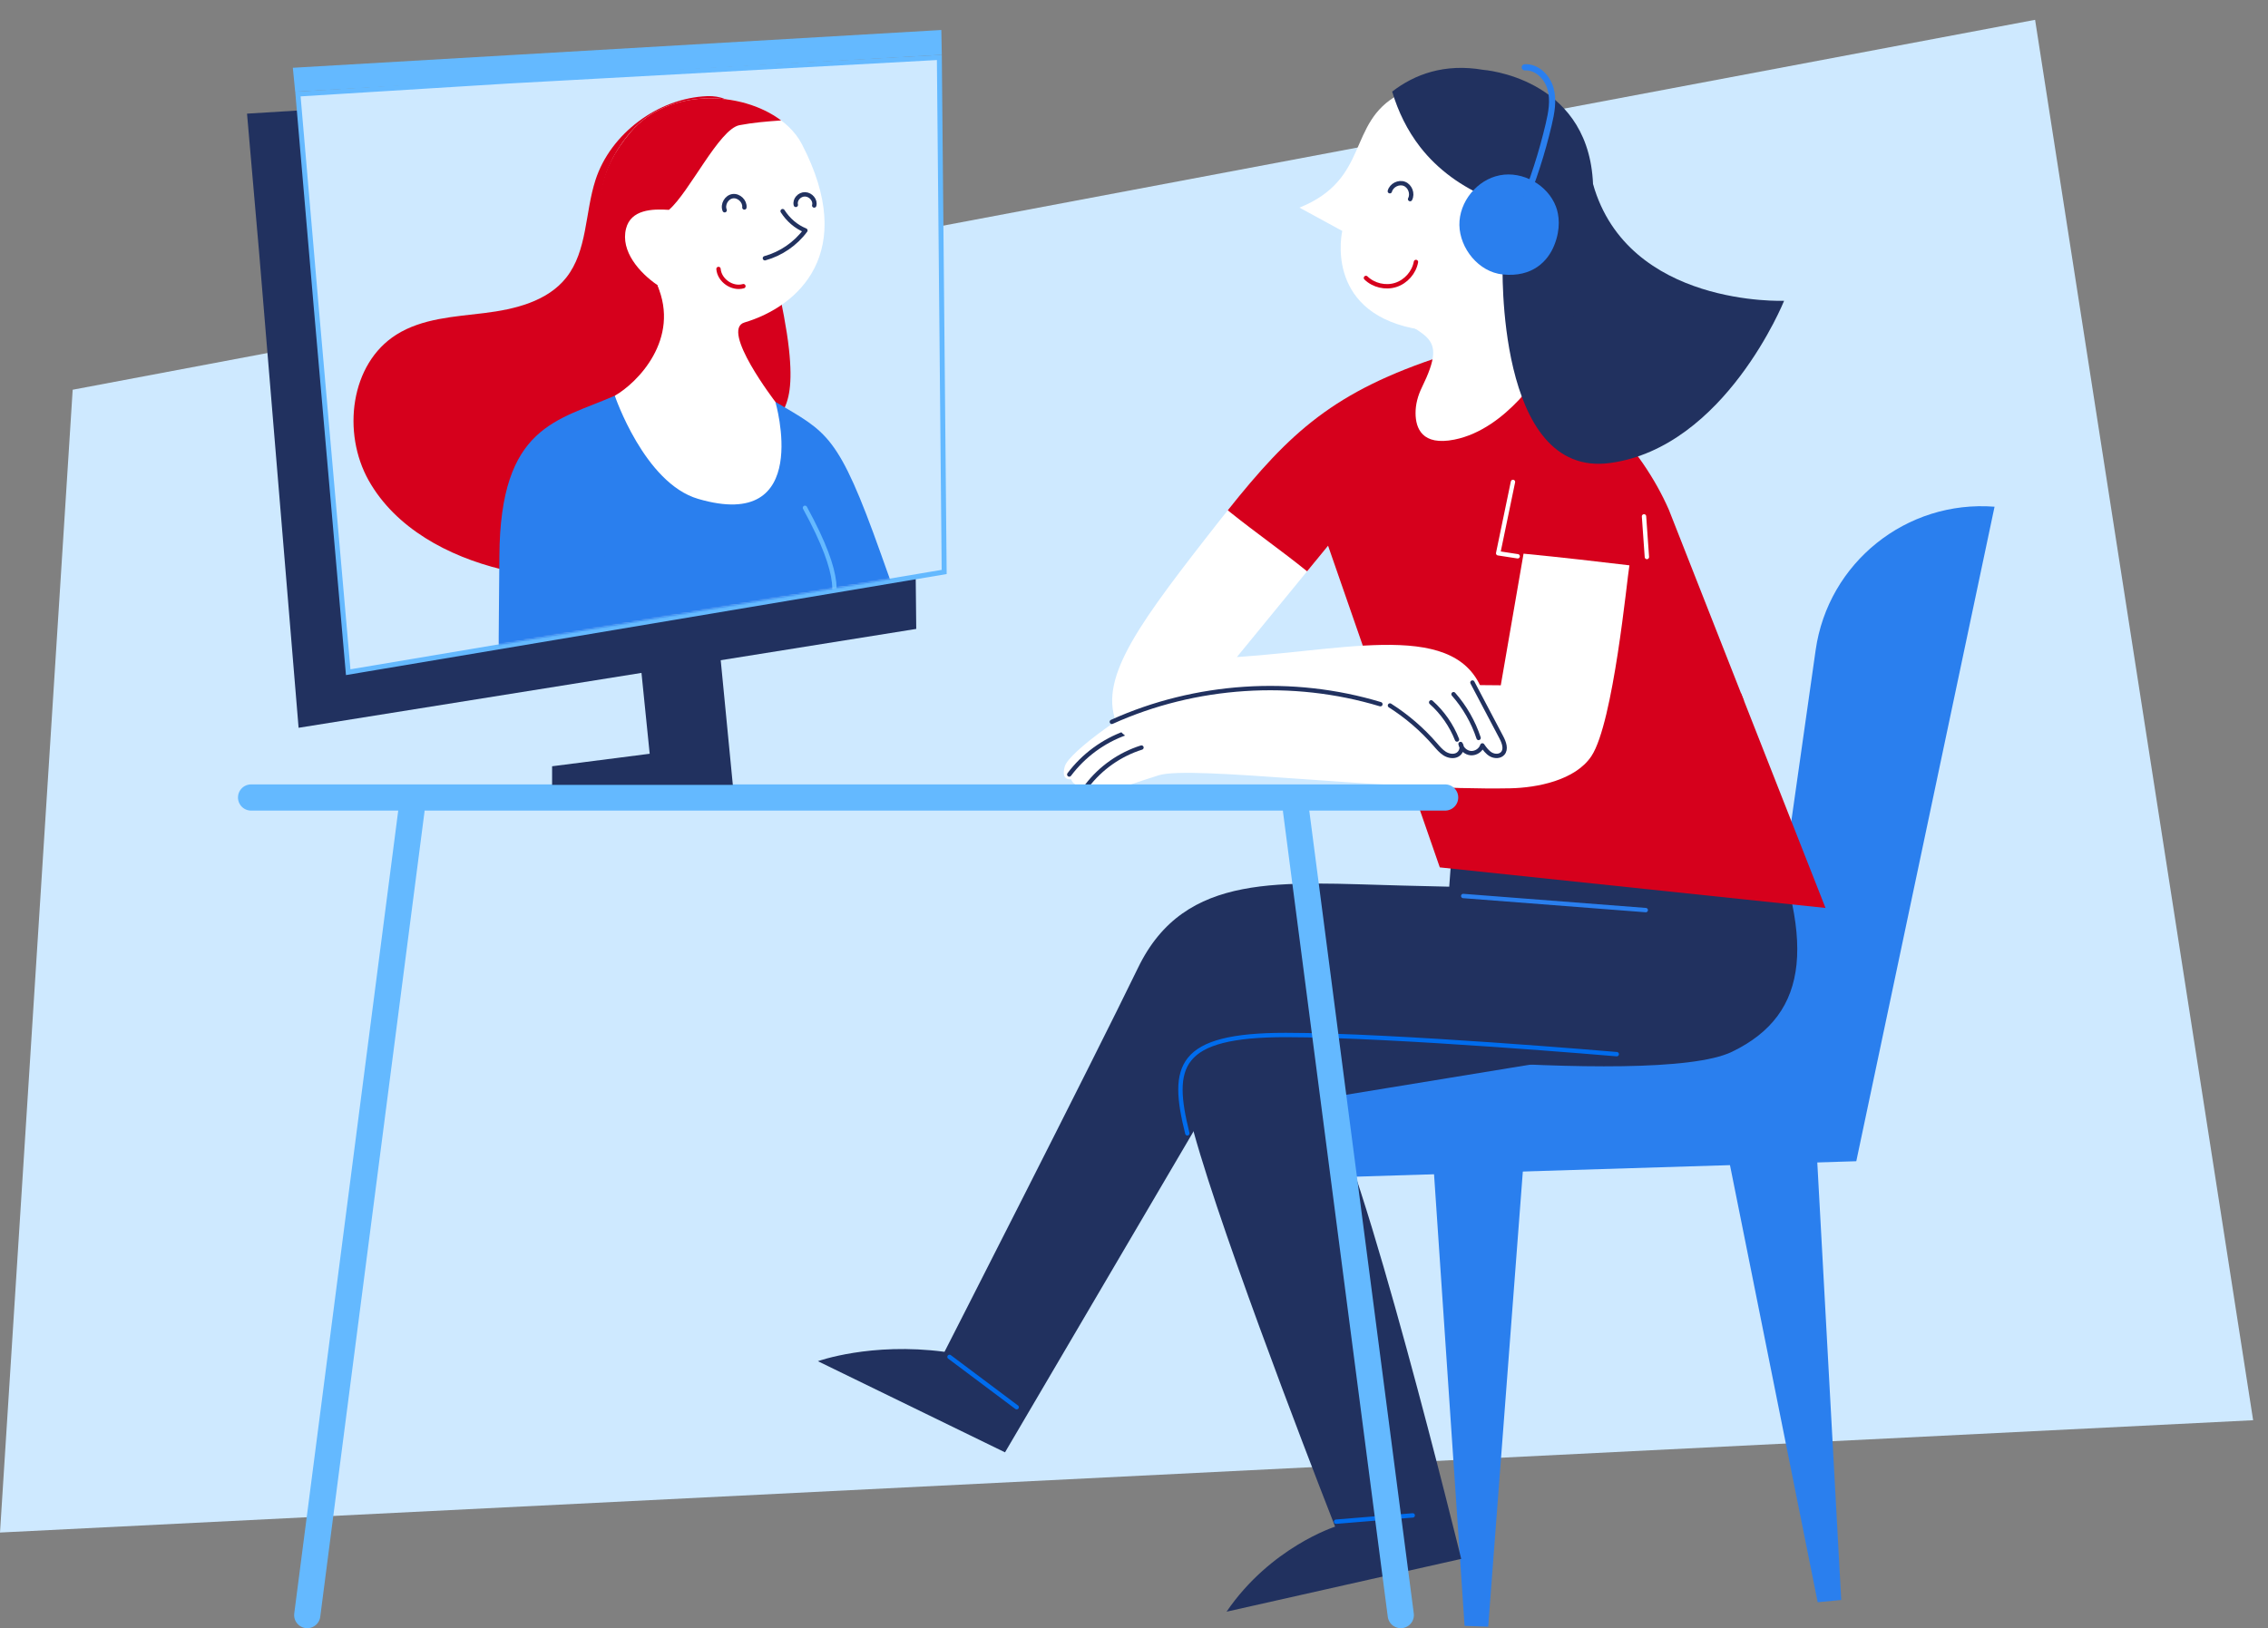
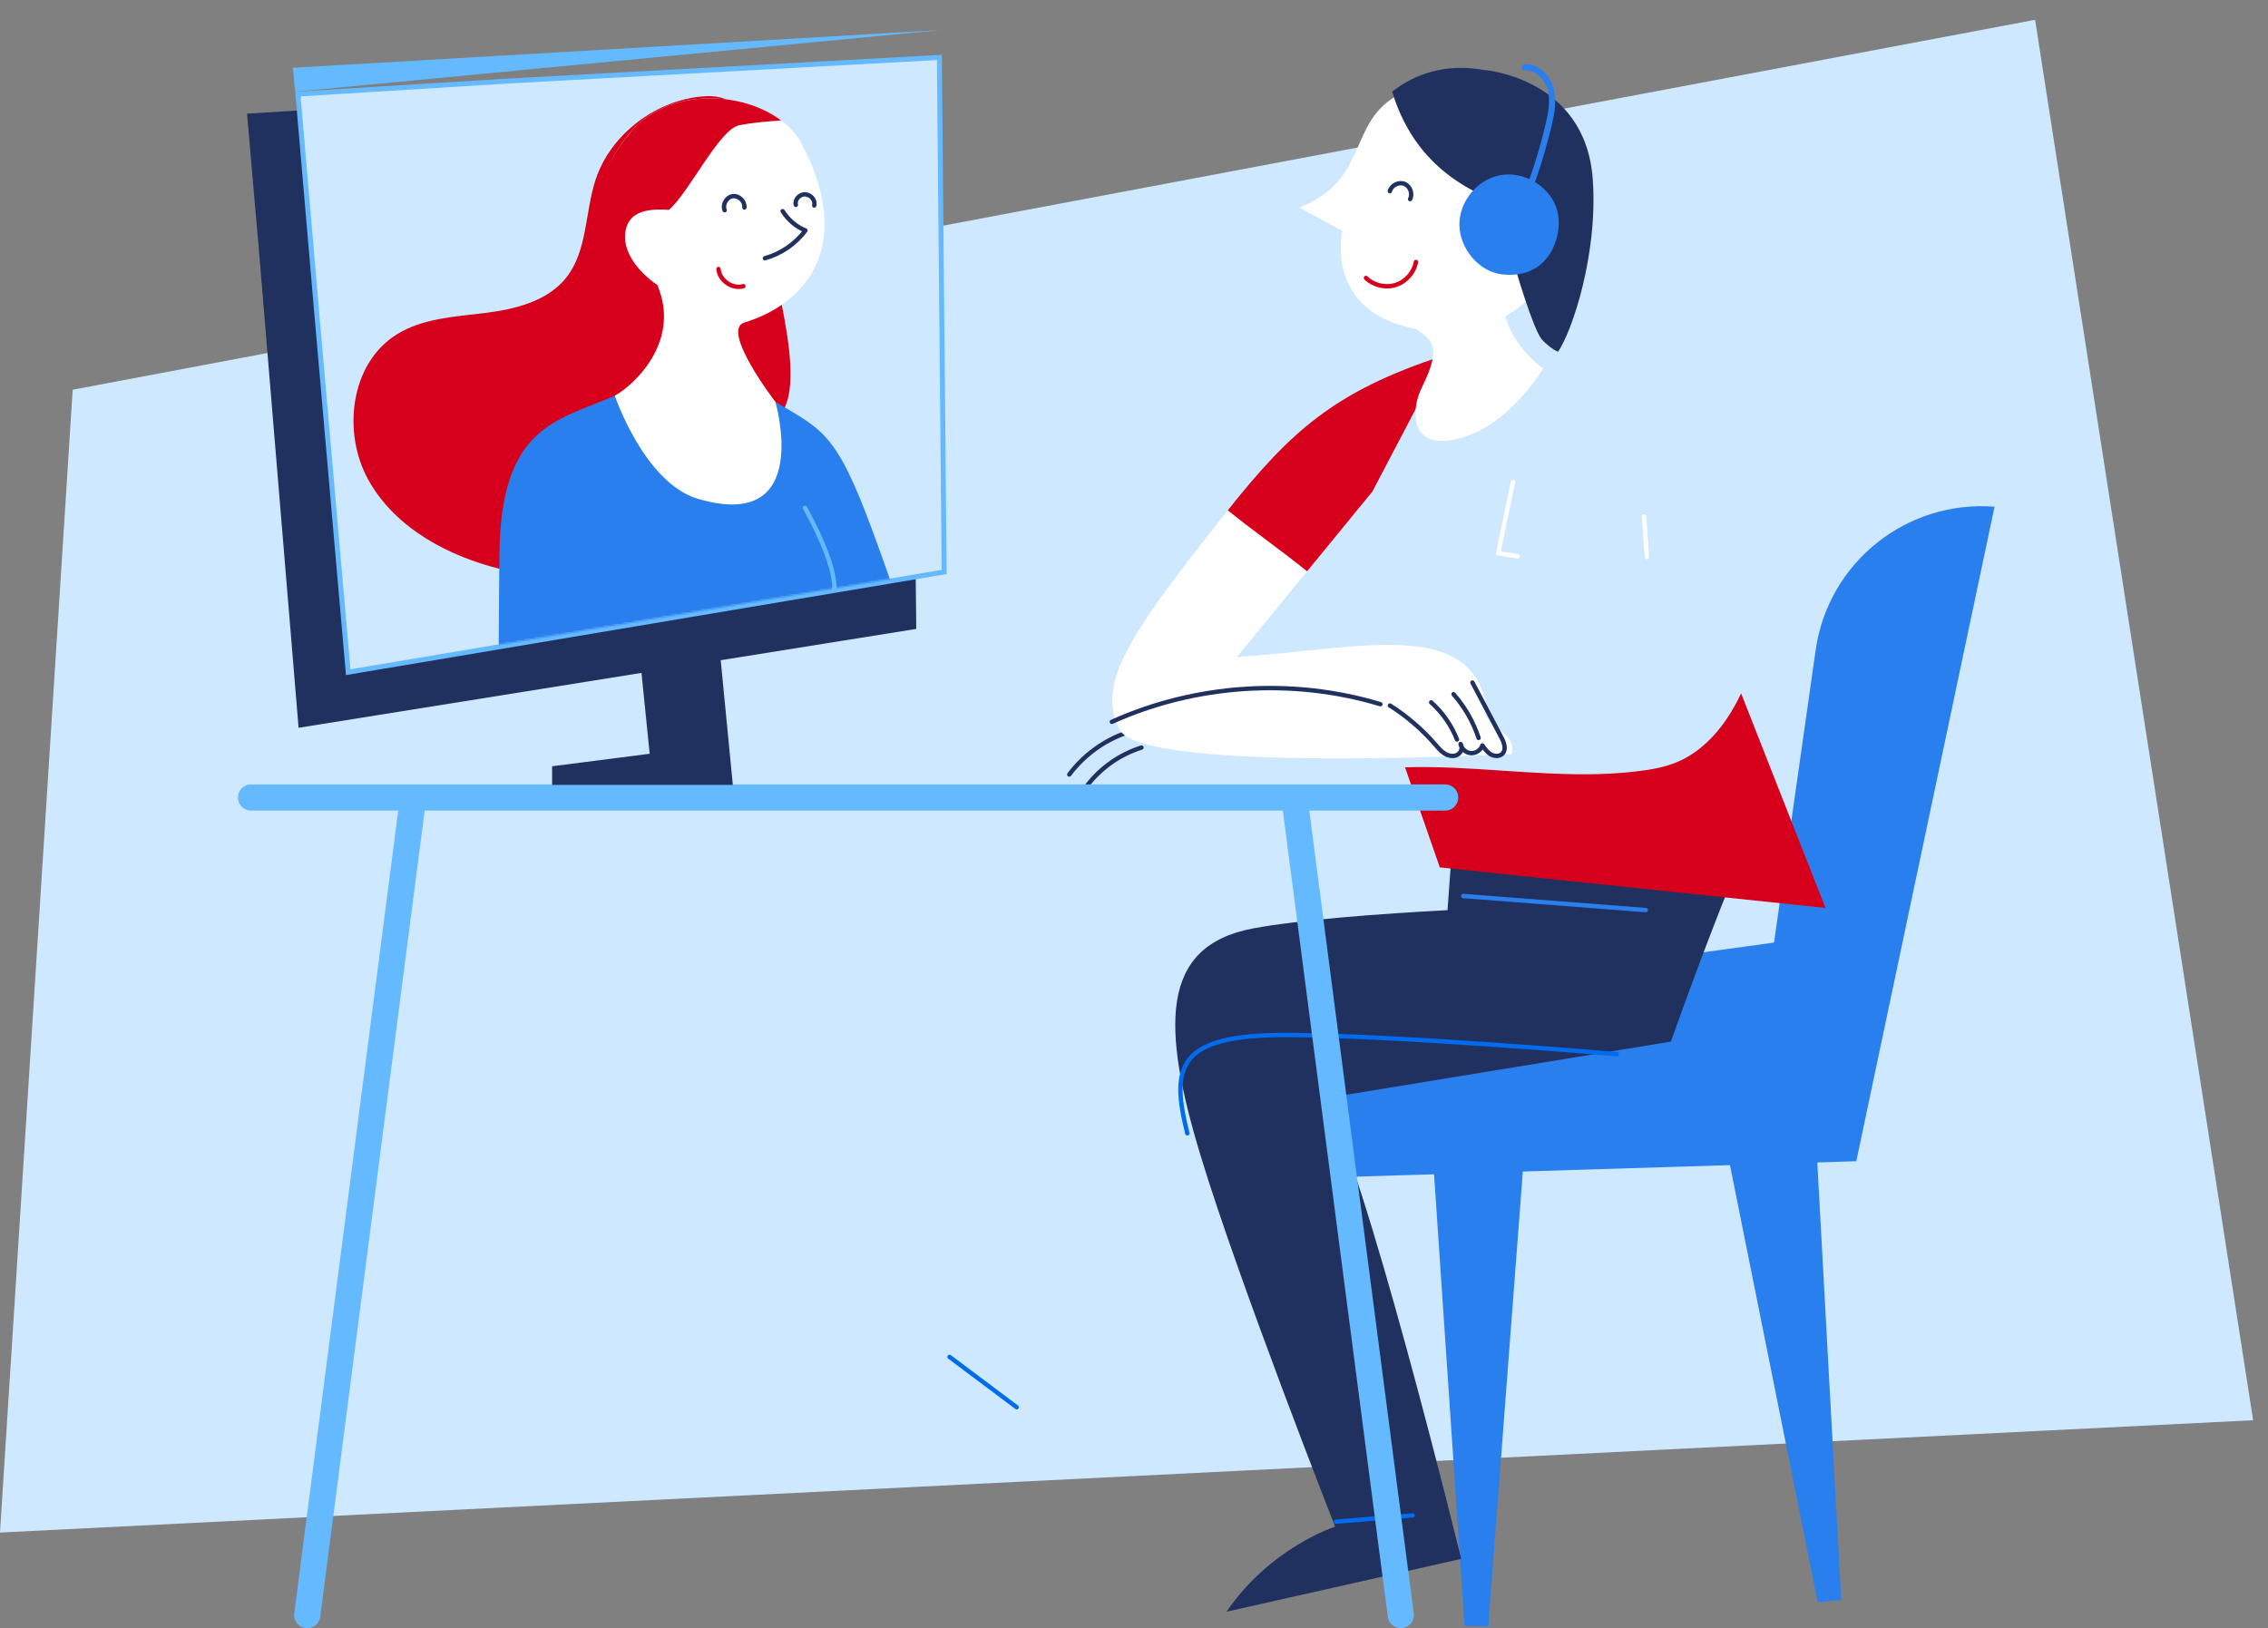
<svg xmlns="http://www.w3.org/2000/svg" width="1373" height="986" viewBox="0 0 1373 986" fill="none">
  <rect x="0" y="0" width="1373" height="986" fill="#808080" stroke="none" />
  <path d="M1364 860L-5.42513e-05 928L44 236L1232 12L1364 860Z" fill="#CEE9FF" />
  <path d="M1114.64 968.839C1109.43 873.564 1104.22 778.262 1099.01 682.987L1044.54 691.819C1063.16 784.609 1081.77 877.425 1100.39 970.214L1114.64 968.839Z" fill="#2A7FEE" />
  <path d="M900.927 985.023C908.173 889.88 915.392 794.71 922.637 699.567L867.476 701.233C873.849 795.662 880.249 890.091 886.621 984.52L900.927 985.023Z" fill="#2A7FEE" />
  <path d="M1207.46 306.832L1123.76 703.164L748.244 714.746L865.493 599.453L1073.97 570.762L1099.15 393.698C1106.68 340.679 1154.1 302.68 1207.46 306.832Z" fill="#2A7FEE" />
  <path d="M880.011 500.379L875.648 559.93L1031.06 562.838L1032.51 514.897L880.011 500.379Z" fill="#21315F" />
  <path d="M1011.51 630.745C1019.92 607.316 1028.44 583.914 1037.43 560.697C1040.94 551.574 1044.57 542.504 1048.24 533.434L952.096 548.004C952.096 548.004 815.357 551.547 758.531 562.204C701.704 572.861 703.476 622.574 726.561 698.942C749.646 775.31 808.244 924.45 808.244 924.45C808.244 924.45 769.187 936.879 742.533 975.935L884.586 943.965C884.586 943.965 824.216 697.144 801.131 665.174L1011.51 630.745Z" fill="#21315F" />
-   <path d="M1065.43 488.295C1099.17 568.206 1096.42 613.821 1048.48 636.906C1000.54 659.991 754.696 630.348 754.696 630.348L608.412 879.444L495.129 824.257C495.129 824.257 527.072 812.648 571.788 818.571C571.788 818.571 660.585 644.548 688.985 585.95C717.385 527.351 775.983 534.465 848.808 536.236C921.606 538.008 996.203 539.78 996.203 539.78L988.243 489.141L1065.43 488.295Z" fill="#21315F" />
  <path d="M718.786 686.276C708.632 645.606 712.969 626.726 778.336 626.726C843.704 626.726 978.75 638.334 978.75 638.334" stroke="#006CED" stroke-width="2.644" stroke-miterlimit="10" stroke-linecap="round" stroke-linejoin="round" />
  <path d="M885.802 542.556C922.637 545.412 959.473 548.242 996.309 551.098" stroke="#2A7FEE" stroke-width="2.644" stroke-miterlimit="10" stroke-linecap="round" stroke-linejoin="round" />
  <path d="M574.803 821.639C588.368 831.793 601.907 841.974 615.473 852.128" stroke="#006CED" stroke-width="2.644" stroke-miterlimit="10" stroke-linecap="round" stroke-linejoin="round" />
  <path d="M808.826 921.436C824.295 920.166 839.764 918.897 855.234 917.628" stroke="#006CED" stroke-width="2.644" stroke-miterlimit="10" stroke-linecap="round" stroke-linejoin="round" />
  <path d="M1054.03 419.859C1052.95 422.107 1051.84 424.328 1050.65 426.523C1043.46 439.718 1033.43 451.961 1020.03 459.18C1012.78 463.067 1005.09 465.051 997.022 466.267C987.159 467.722 977.242 468.488 967.273 468.753C928.322 469.731 889.504 463.438 850.579 464.628L871.628 525.236L1105.12 549.801L1054.03 419.859Z" fill="#D6001C" />
-   <path d="M1055.7 424.143L1046.92 454.685C1041.34 474.147 1023.25 487.29 1003.02 486.602L856.502 481.657L791.108 293.355L870.623 214.95L923.827 216.854C960.636 237.559 993.346 270.031 1010.3 308.692L1055.7 424.143Z" fill="#D6001C" />
  <path d="M793.594 303.165C796.45 310.755 799.305 318.317 802.161 325.907" stroke="white" stroke-width="2.644" stroke-miterlimit="10" stroke-linecap="round" stroke-linejoin="round" />
-   <path d="M956.141 338.81C944.876 337.541 933.612 336.351 922.32 335.267L908.543 414.967C870.941 414.57 719.791 413.46 703.978 420.203C685.891 427.951 647.178 455.081 644.587 464.099C642.022 473.142 648.447 471.846 648.447 471.846C649.743 477.029 661.352 478.325 661.352 478.325C663.917 483.508 676.504 477.294 701.44 469.466C721.246 463.252 837.728 478.801 914.229 477.347C930.571 477.029 953.761 472.481 963.44 457.805C976.794 437.523 984.965 350.287 986.419 342.327C976.318 341.137 966.243 339.947 956.141 338.81Z" fill="white" />
  <path d="M915.921 291.821C912.933 306.232 909.945 320.618 906.957 335.029C910.897 335.637 914.837 336.246 918.777 336.854" stroke="white" stroke-width="2.644" stroke-miterlimit="10" stroke-linecap="round" stroke-linejoin="round" />
  <path d="M995.251 312.684C995.833 320.882 996.415 329.079 996.996 337.277" stroke="white" stroke-width="2.644" stroke-miterlimit="10" stroke-linecap="round" stroke-linejoin="round" />
  <path d="M647.31 468.991C655.904 457.515 667.91 448.656 681.422 443.87" stroke="#21315F" stroke-width="2.644" stroke-miterlimit="10" stroke-linecap="round" stroke-linejoin="round" />
  <path d="M658.02 475.84C666.297 464.972 677.984 456.774 691.021 452.676" stroke="#21315F" stroke-width="2.644" stroke-miterlimit="10" stroke-linecap="round" stroke-linejoin="round" />
  <path d="M899.712 426.365C888.87 373.875 821.281 393.073 748.773 397.885L796.239 339.895C779.342 328.71 762.207 317.762 746.288 305.228C741.184 311.548 735.895 318.291 730.263 325.51C684.939 383.659 663.124 414.994 677.853 441.993C690.942 466.003 874.881 458.546 915.128 456.616C918.539 440.935 895.243 441.781 899.712 426.365Z" fill="white" />
  <path d="M744.886 310.305C760.091 322.495 776.142 333.681 791.294 345.951L830.8 297.665L874.009 215.294C807.371 236.925 780.928 261.808 743.273 308.983C743.828 309.406 744.357 309.856 744.886 310.305Z" fill="#D6001C" />
  <path d="M673.092 437.101C723.652 414.254 782.541 410.367 835.666 426.418" stroke="#21315F" stroke-width="2.644" stroke-miterlimit="10" stroke-linecap="round" stroke-linejoin="round" />
  <path d="M841.457 427.21C851.664 433.689 860.919 441.648 868.852 450.798C870.597 452.808 872.29 454.87 874.537 456.298C876.785 457.699 879.72 458.308 882.074 457.144C884.454 455.981 885.749 452.649 884.189 450.507C884.744 453.469 887.468 455.848 890.456 456.06C893.444 456.245 896.459 454.235 897.384 451.38C898.839 453.469 900.399 455.611 902.594 456.853C904.815 458.096 907.909 458.149 909.654 456.272C912.034 453.68 910.5 449.581 908.861 446.461C903.043 435.408 897.199 424.355 891.382 413.301" stroke="#21315F" stroke-width="2.644" stroke-miterlimit="10" stroke-linecap="round" stroke-linejoin="round" />
  <path d="M866.393 425.307C873.268 431.442 878.689 439.243 882.047 447.81" stroke="#21315F" stroke-width="2.644" stroke-miterlimit="10" stroke-linecap="round" stroke-linejoin="round" />
  <path d="M879.932 420.362C886.701 428.057 891.91 437.127 895.11 446.858" stroke="#21315F" stroke-width="2.644" stroke-miterlimit="10" stroke-linecap="round" stroke-linejoin="round" />
  <path d="M831.408 182.293C861.21 205.88 877.869 199.613 860.734 234.704C858.38 239.516 856.926 244.805 856.952 250.173C856.979 259.296 860.866 270.111 880.46 266.197C912.721 259.745 934.219 223.095 934.219 223.095C934.219 223.095 906.269 204.214 910.13 174.519C914.017 144.849 831.408 182.293 831.408 182.293Z" fill="white" />
  <path d="M937.816 119.834C933.797 110.394 924.356 104.179 915.604 99.605C906.666 94.924 897.384 90.931 888.261 86.568C873.189 79.349 857.138 70.729 846.772 57.243C815.146 74.51 829.689 108.305 786.693 125.731L812.581 139.851C812.581 139.851 801.422 187.555 855.101 198.741C899.658 207.996 929.83 185.255 944.215 155.003C935.939 144.479 942.708 131.31 937.816 119.834Z" fill="white" />
  <path d="M907.565 116.449L898.31 164.418C898.31 164.418 931.364 169.045 932.606 141.491C933.849 113.937 907.565 116.449 907.565 116.449Z" fill="white" />
  <path d="M844.313 179.147C853.303 179.781 862.294 173.329 864.568 164.603" stroke="white" stroke-width="2.644" stroke-miterlimit="10" stroke-linecap="round" stroke-linejoin="round" />
  <path d="M841.377 115.788C842.329 112.192 846.719 109.971 850.183 111.319C853.647 112.668 855.366 117.269 853.647 120.574" stroke="#21315F" stroke-width="2.644" stroke-miterlimit="10" stroke-linecap="round" stroke-linejoin="round" />
-   <path d="M964.366 111.399C985.521 186.101 1080.06 182.134 1080.06 182.134C1080.06 182.134 1044.38 270.763 974.809 280.35C905.272 289.942 909.662 158.831 909.662 158.831L921.065 153.212L931.477 147.097L964.366 111.399Z" fill="#21315F" />
  <path d="M933.438 205.603C928.067 199.217 917.756 164.039 915.503 155.953C922.23 153.173 928.928 149.22 932.469 142.719C942.744 123.777 913.894 103.295 901.356 119.95C885.179 113.294 870.533 102.898 859.744 89.029C851.908 78.943 846.402 67.549 842.785 55.466C856.375 44.967 874.492 38.256 897.869 42.29C897.869 42.29 959.82 46.617 964.224 108.574C967.468 154.03 951.665 200.758 943.227 212.98C940.04 211.908 935.014 207.467 933.438 205.603Z" fill="#21315F" />
  <path d="M826.913 168.304C831.567 172.826 838.786 174.518 844.947 172.535C851.135 170.552 856.027 164.999 857.19 158.626" stroke="#D6001C" stroke-width="2.644" stroke-miterlimit="10" stroke-linecap="round" stroke-linejoin="round" />
  <path d="M249.102 490.651L186 977.997" stroke="#64B9FF" stroke-width="15.866" stroke-miterlimit="10" stroke-linecap="round" stroke-linejoin="round" />
  <path d="M784.578 490.651L848 977.997" stroke="#64B9FF" stroke-width="15.866" stroke-miterlimit="10" stroke-linecap="round" stroke-linejoin="round" />
  <path d="M152 482.913L874.855 482.913" stroke="#64B9FF" stroke-width="15.866" stroke-miterlimit="10" stroke-linecap="round" stroke-linejoin="round" />
  <path d="M384.719 371.812L393.305 456.424L334.232 463.997V475.26H443.637L433.465 370.536L384.719 371.812Z" fill="#21315F" />
  <path d="M551.192 43.983L554.676 380.832L180.762 440.699L156.716 151.118L155.581 138.255L152.594 103.927L149.546 68.822L202.242 65.556L551.192 43.983Z" fill="#21315F" />
  <path d="M289.903 50.178L289.903 50.178L307.732 49.075L307.743 49.074L568.667 34.773L571.58 346.344L210.797 407.035C207.641 370.758 204.583 335.951 201.48 300.64C195.049 227.449 188.428 152.088 180.349 56.958L231.514 53.787L231.514 53.787L289.903 50.178Z" fill="#CEE9FF" stroke="#64B9FF" stroke-width="3" />
-   <path d="M178.693 55.54L177.278 41.044L569.857 18.164L570.152 33.189L178.693 55.54Z" fill="#64B9FF" />
+   <path d="M178.693 55.54L177.278 41.044L569.857 18.164L178.693 55.54Z" fill="#64B9FF" />
  <mask id="mask0_4371_11449" style="mask-type:alpha" maskUnits="userSpaceOnUse" x="162" y="33" width="395" height="376">
    <path d="M553.737 33.155L556.676 347.576L193.028 408.749C183.239 296.205 174.41 198.057 162.309 55.521L215.005 52.255L273.394 48.646L291.235 47.542L553.737 33.155Z" fill="white" />
  </mask>
  <g mask="url(#mask0_4371_11449)">
    <path d="M360.49 109.013C354.085 128.762 355.663 151.844 342.78 168.127C331.317 182.57 311.627 187.305 293.299 189.555C274.971 191.805 255.65 192.767 240.014 202.605C211.973 220.205 206.97 262.152 223.221 290.997C239.472 319.841 271.276 336.828 303.452 344.707C336.025 352.68 371.22 352.711 402.287 340.111C433.354 327.511 454.542 301.371 462.84 268.91C467.752 249.683 482.356 254.552 477.629 211.454C474.788 185.405 466.184 157.321 464.27 131.211C462.514 107.104 461.014 56.91 428.064 58.218C398.441 59.404 369.593 80.848 360.49 109.013Z" fill="#D6001C" />
    <path d="M861.121 813.939C861.121 813.939 811.894 650.992 787.141 573.065C762.389 495.138 745.133 501.152 661.556 507.262C577.979 513.371 525.769 526.922 525.769 526.922L515.103 462.55C464.479 475.775 413.881 489.042 363.585 503.397C370.315 555.955 377.642 582.472 398.194 603.247C435.383 640.884 712.88 588.579 712.88 588.579C712.88 588.579 778.006 830.231 820.321 870.523L943.405 813.279C943.405 813.279 889.885 802.021 861.121 813.939Z" fill="#FF391F" />
    <path d="M752.608 497.311C724.269 466.897 573.819 447.912 573.819 447.912C573.819 447.912 563.82 420.971 545.545 369.886C527.939 380.485 509.97 390.542 491.925 400.476C494.788 408.525 497.371 415.982 499.536 422.392C514.997 468.177 522.508 497.615 560.772 502.762C599.043 507.875 677.862 512.5 692.814 516.047C707.766 519.594 722.082 548.015 728.249 544.213C734.415 540.411 713.933 515.793 725.502 522.503C737.072 529.214 738.641 560.472 752.376 556.43C755.444 557.403 758.466 555.909 761.502 548.733C763.589 543.928 780.938 527.758 752.608 497.311Z" fill="#21315F" />
    <path d="M547.096 374.149C542.956 362.603 538.386 349.761 533.354 335.617C507.298 262.294 500.76 262.042 469.432 243.343L446.908 278.221C446.908 278.221 476.834 357.27 494.152 406.619C511.402 395.304 528.817 383.887 547.096 374.149Z" fill="#2A7FEE" />
    <path d="M387.326 508.362C430.231 495.868 473.794 485.776 517.14 474.826L485.468 283.894L372.185 239.611L341.646 313.16C354.161 409.382 359.056 471.893 365.167 515.074C372.52 512.782 379.898 510.531 387.326 508.362Z" fill="#2A7FEE" />
    <path d="M487.309 307.495C510.746 350.434 506.508 363.117 500.431 372.906" stroke="#64B9FF" stroke-width="2.64" stroke-miterlimit="10" stroke-linecap="round" stroke-linejoin="round" />
    <path d="M407.603 396.264C420.073 401.398 435.901 396.519 443.311 385.256" stroke="#64B9FF" stroke-width="3.415" stroke-miterlimit="10" stroke-linecap="round" stroke-linejoin="round" />
    <path d="M500.39 372.93C500.832 378.019 501.308 383.116 501.75 388.205" stroke="#64B9FF" stroke-width="3.415" stroke-miterlimit="10" stroke-linecap="round" stroke-linejoin="round" />
    <path d="M485.46 87.313C519.591 153.075 483.198 185.61 450.688 195.271C435.848 199.682 469.399 243.336 469.399 243.336C469.399 243.336 492.669 322.63 422.611 302.079C390.093 292.54 372.185 239.612 372.185 239.612C385.727 231.944 412.144 205.36 397.832 172.483C379.51 173.822 340.922 128.026 381.742 79.94C409.674 47.118 469.755 57.054 485.46 87.313Z" fill="white" />
    <path d="M396.096 207.765C400.44 196.406 401.999 184.807 397.825 172.516C387.176 165.181 375.53 152.135 378.993 138.426C381.902 126.903 394.767 126.375 404.956 127.072C417.343 116.428 435.362 78.2 447.617 75.808C455.856 74.218 464.371 73.535 472.903 72.927C448.905 54.844 404.57 53.101 381.767 79.981C340.956 128.034 377.834 164.615 393.849 201.405C394.821 203.672 395.55 205.775 396.096 207.765Z" fill="#D6001C" />
    <path d="M473.783 127.855C477.084 133.025 481.873 137.249 487.575 139.55C481.576 147.673 472.778 153.693 463.052 156.37" stroke="#21315F" stroke-width="2.64" stroke-miterlimit="10" stroke-linecap="round" stroke-linejoin="round" />
    <path d="M450.634 125.633C451.039 121.897 447.313 118.281 443.57 118.799C439.827 119.317 437.258 123.833 438.691 127.31" stroke="#21315F" stroke-width="2.64" stroke-miterlimit="10" stroke-linecap="round" stroke-linejoin="round" />
    <path d="M492.903 124.433C493.794 121.373 490.902 117.801 487.418 117.681C483.934 117.561 480.962 120.954 481.782 124.07" stroke="#21315F" stroke-width="2.64" stroke-miterlimit="10" stroke-linecap="round" stroke-linejoin="round" />
    <path d="M434.966 162.866C435.522 169.842 443.331 175.24 450.042 173.287" stroke="#D6001C" stroke-width="2.64" stroke-miterlimit="10" stroke-linecap="round" stroke-linejoin="round" />
    <path d="M559.382 529.035C551.183 503.68 522.759 486.056 470.099 471.914C417.446 457.738 362.632 445.576 362.632 445.576L364.264 410.586C343.689 413.285 322.959 415.598 302.282 416.062C303.451 449.155 307.87 471.508 322.465 484.552C346.605 506.178 449.924 514.79 488.141 526.348C526.357 537.906 519.313 574.701 526.891 581.518C534.469 588.335 536.016 588.175 541.706 585.349C547.395 582.522 550.168 564.473 550.168 564.473C550.168 564.473 552.77 585.166 557.521 586.293C562.273 587.42 564.751 545.61 559.382 529.035Z" fill="#2A7FEE" />
    <path d="M302.661 424.821C323.072 424.293 343.423 422.839 363.746 421.202L372.185 239.611C337.621 254.821 302.748 257.428 302.32 336.751C302.114 372.536 301.321 401.62 302.661 424.821Z" fill="#2A7FEE" />
    <path d="M367.822 329.162C366.456 359.478 365.09 389.794 363.724 420.109" stroke="#2A7FEE" stroke-width="3.415" stroke-miterlimit="10" stroke-linecap="round" stroke-linejoin="round" />
  </g>
  <path d="M909.688 166.193C895.104 164.693 883.742 150.394 883.487 136.325C883.231 122.256 894.171 108.778 907.977 106.132C921.802 103.454 936.938 111.938 941.937 125.108C943.837 130.15 944.957 138.439 940.933 148.436C937.141 158.049 927.805 168.075 909.688 166.193Z" fill="#2A7FEE" />
  <path d="M921.387 125.518C928.107 109.316 933.512 92.54 937.531 75.451C939.209 68.325 940.63 60.826 938.691 53.748C936.752 46.67 930.385 40.331 923.073 40.773" stroke="#2A7FEE" stroke-width="3.746" stroke-miterlimit="10" stroke-linecap="round" stroke-linejoin="round" />
</svg>